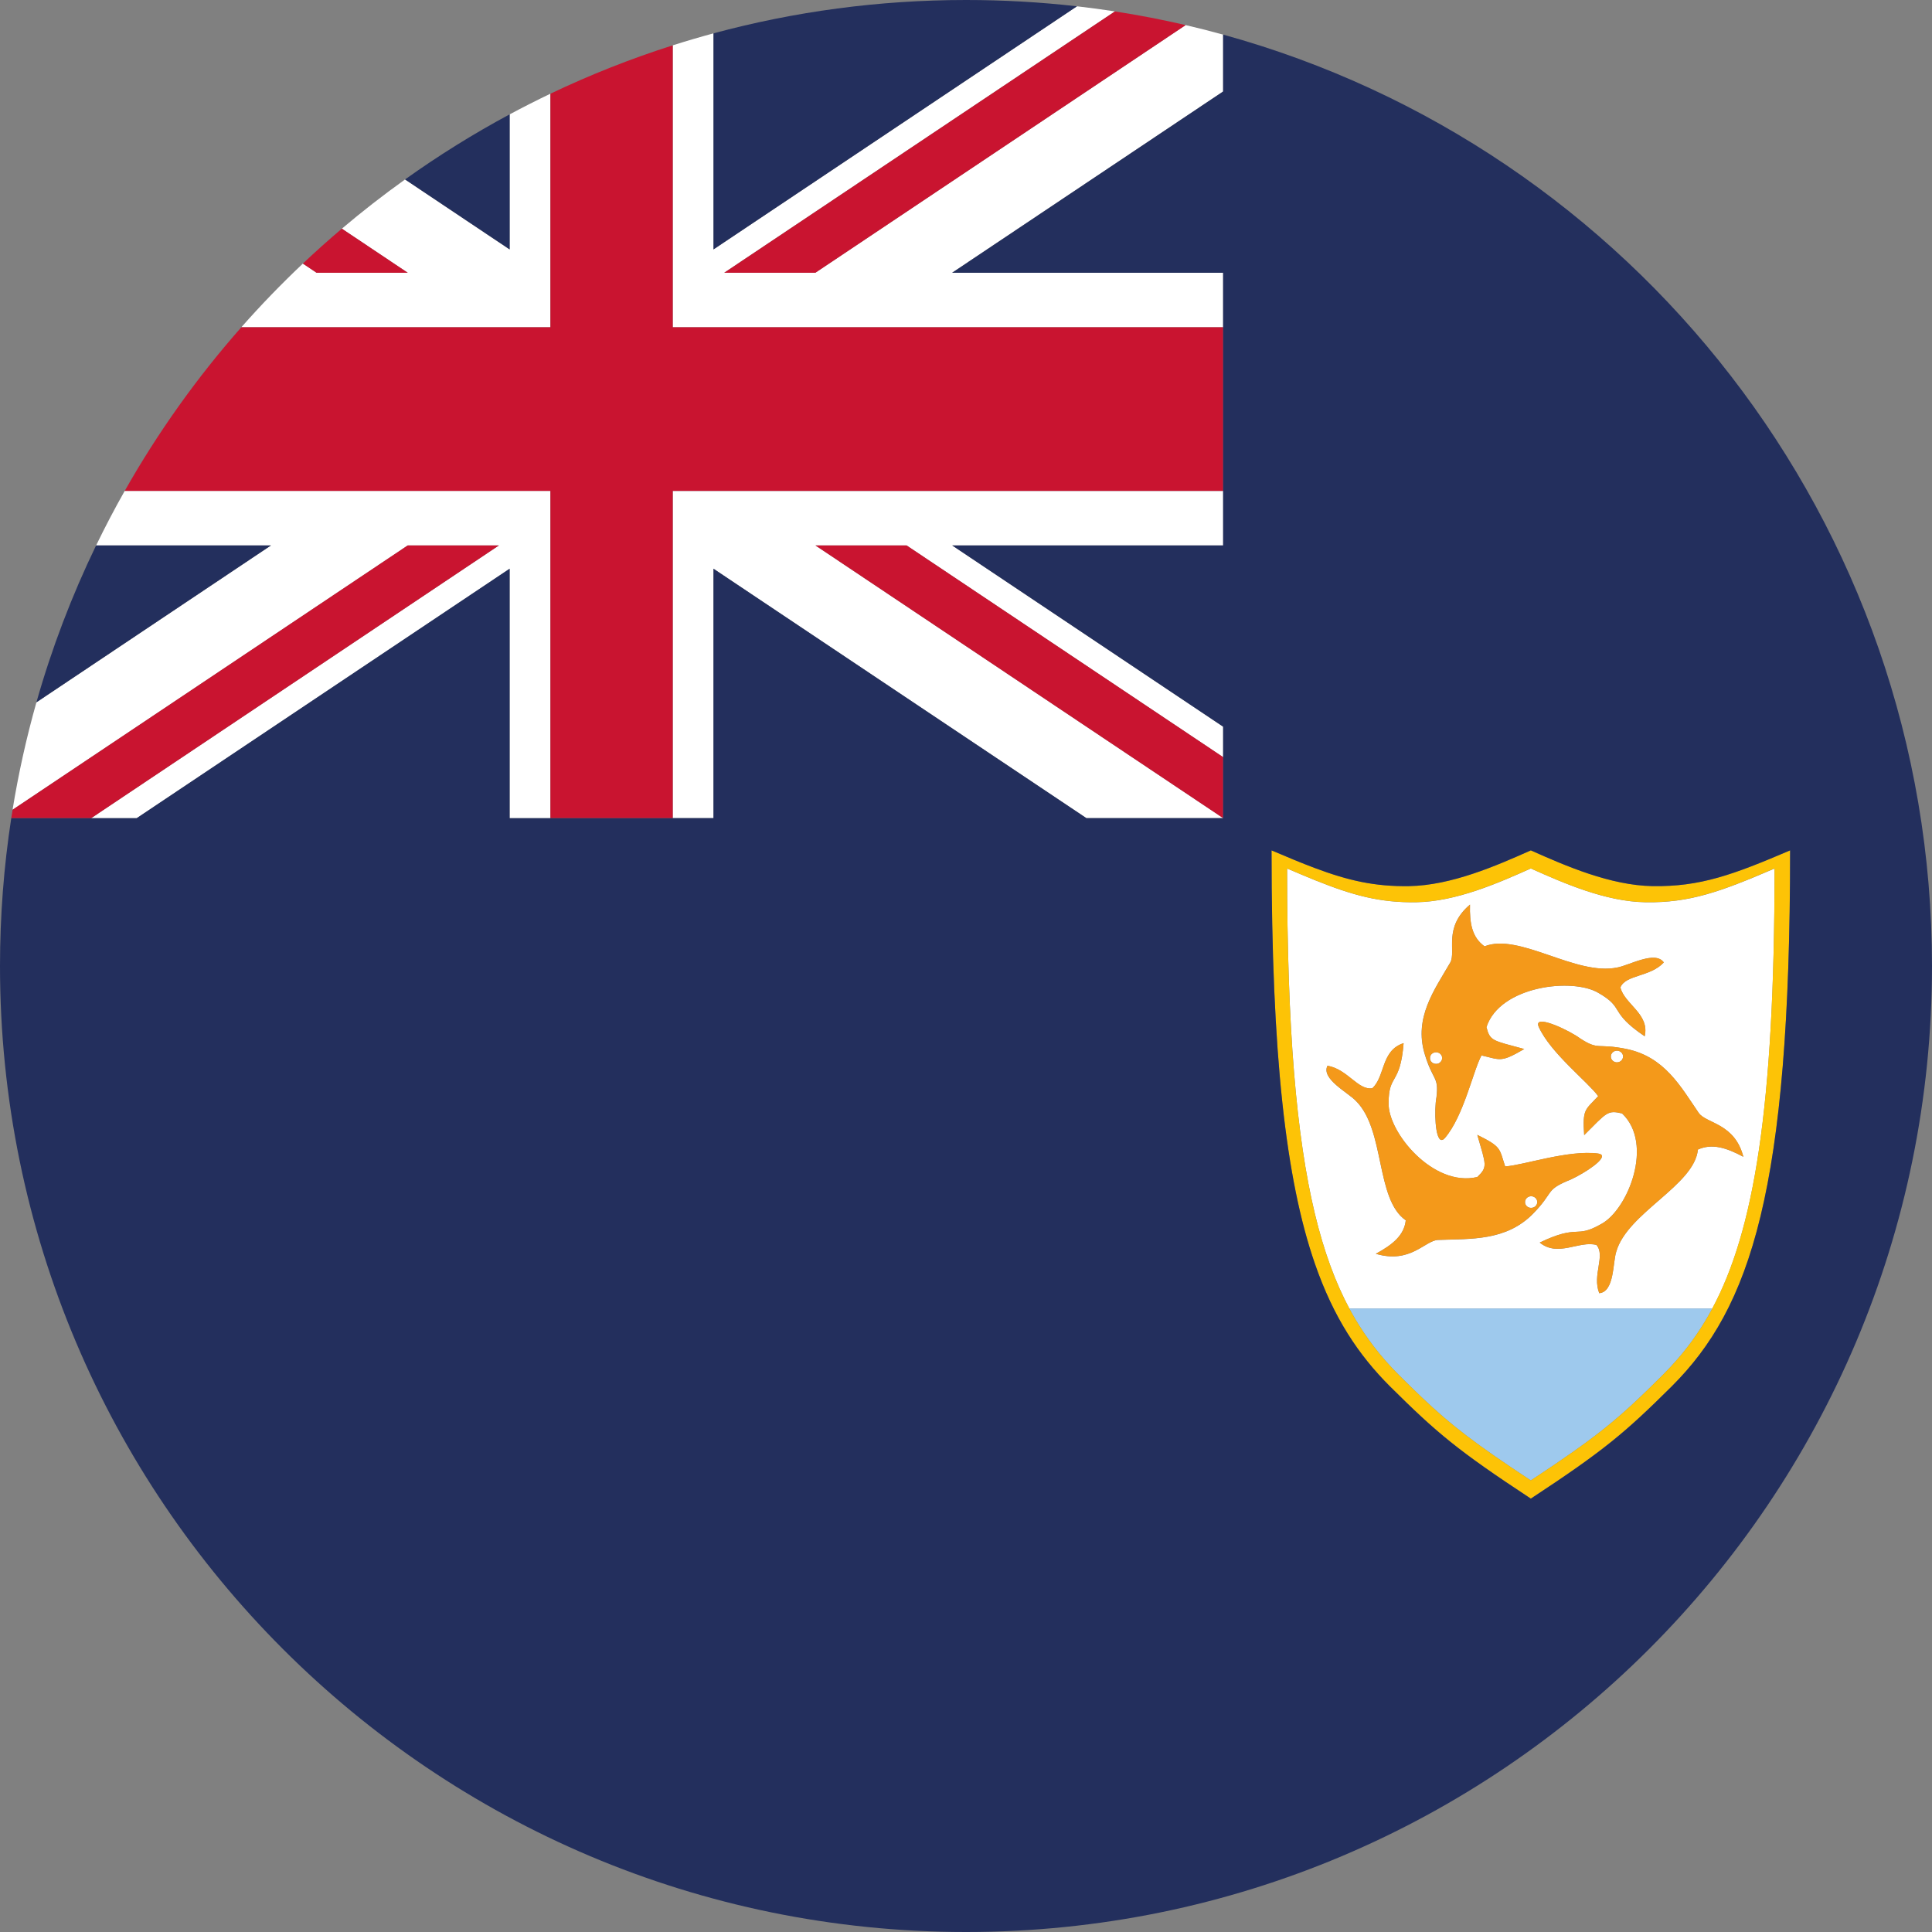
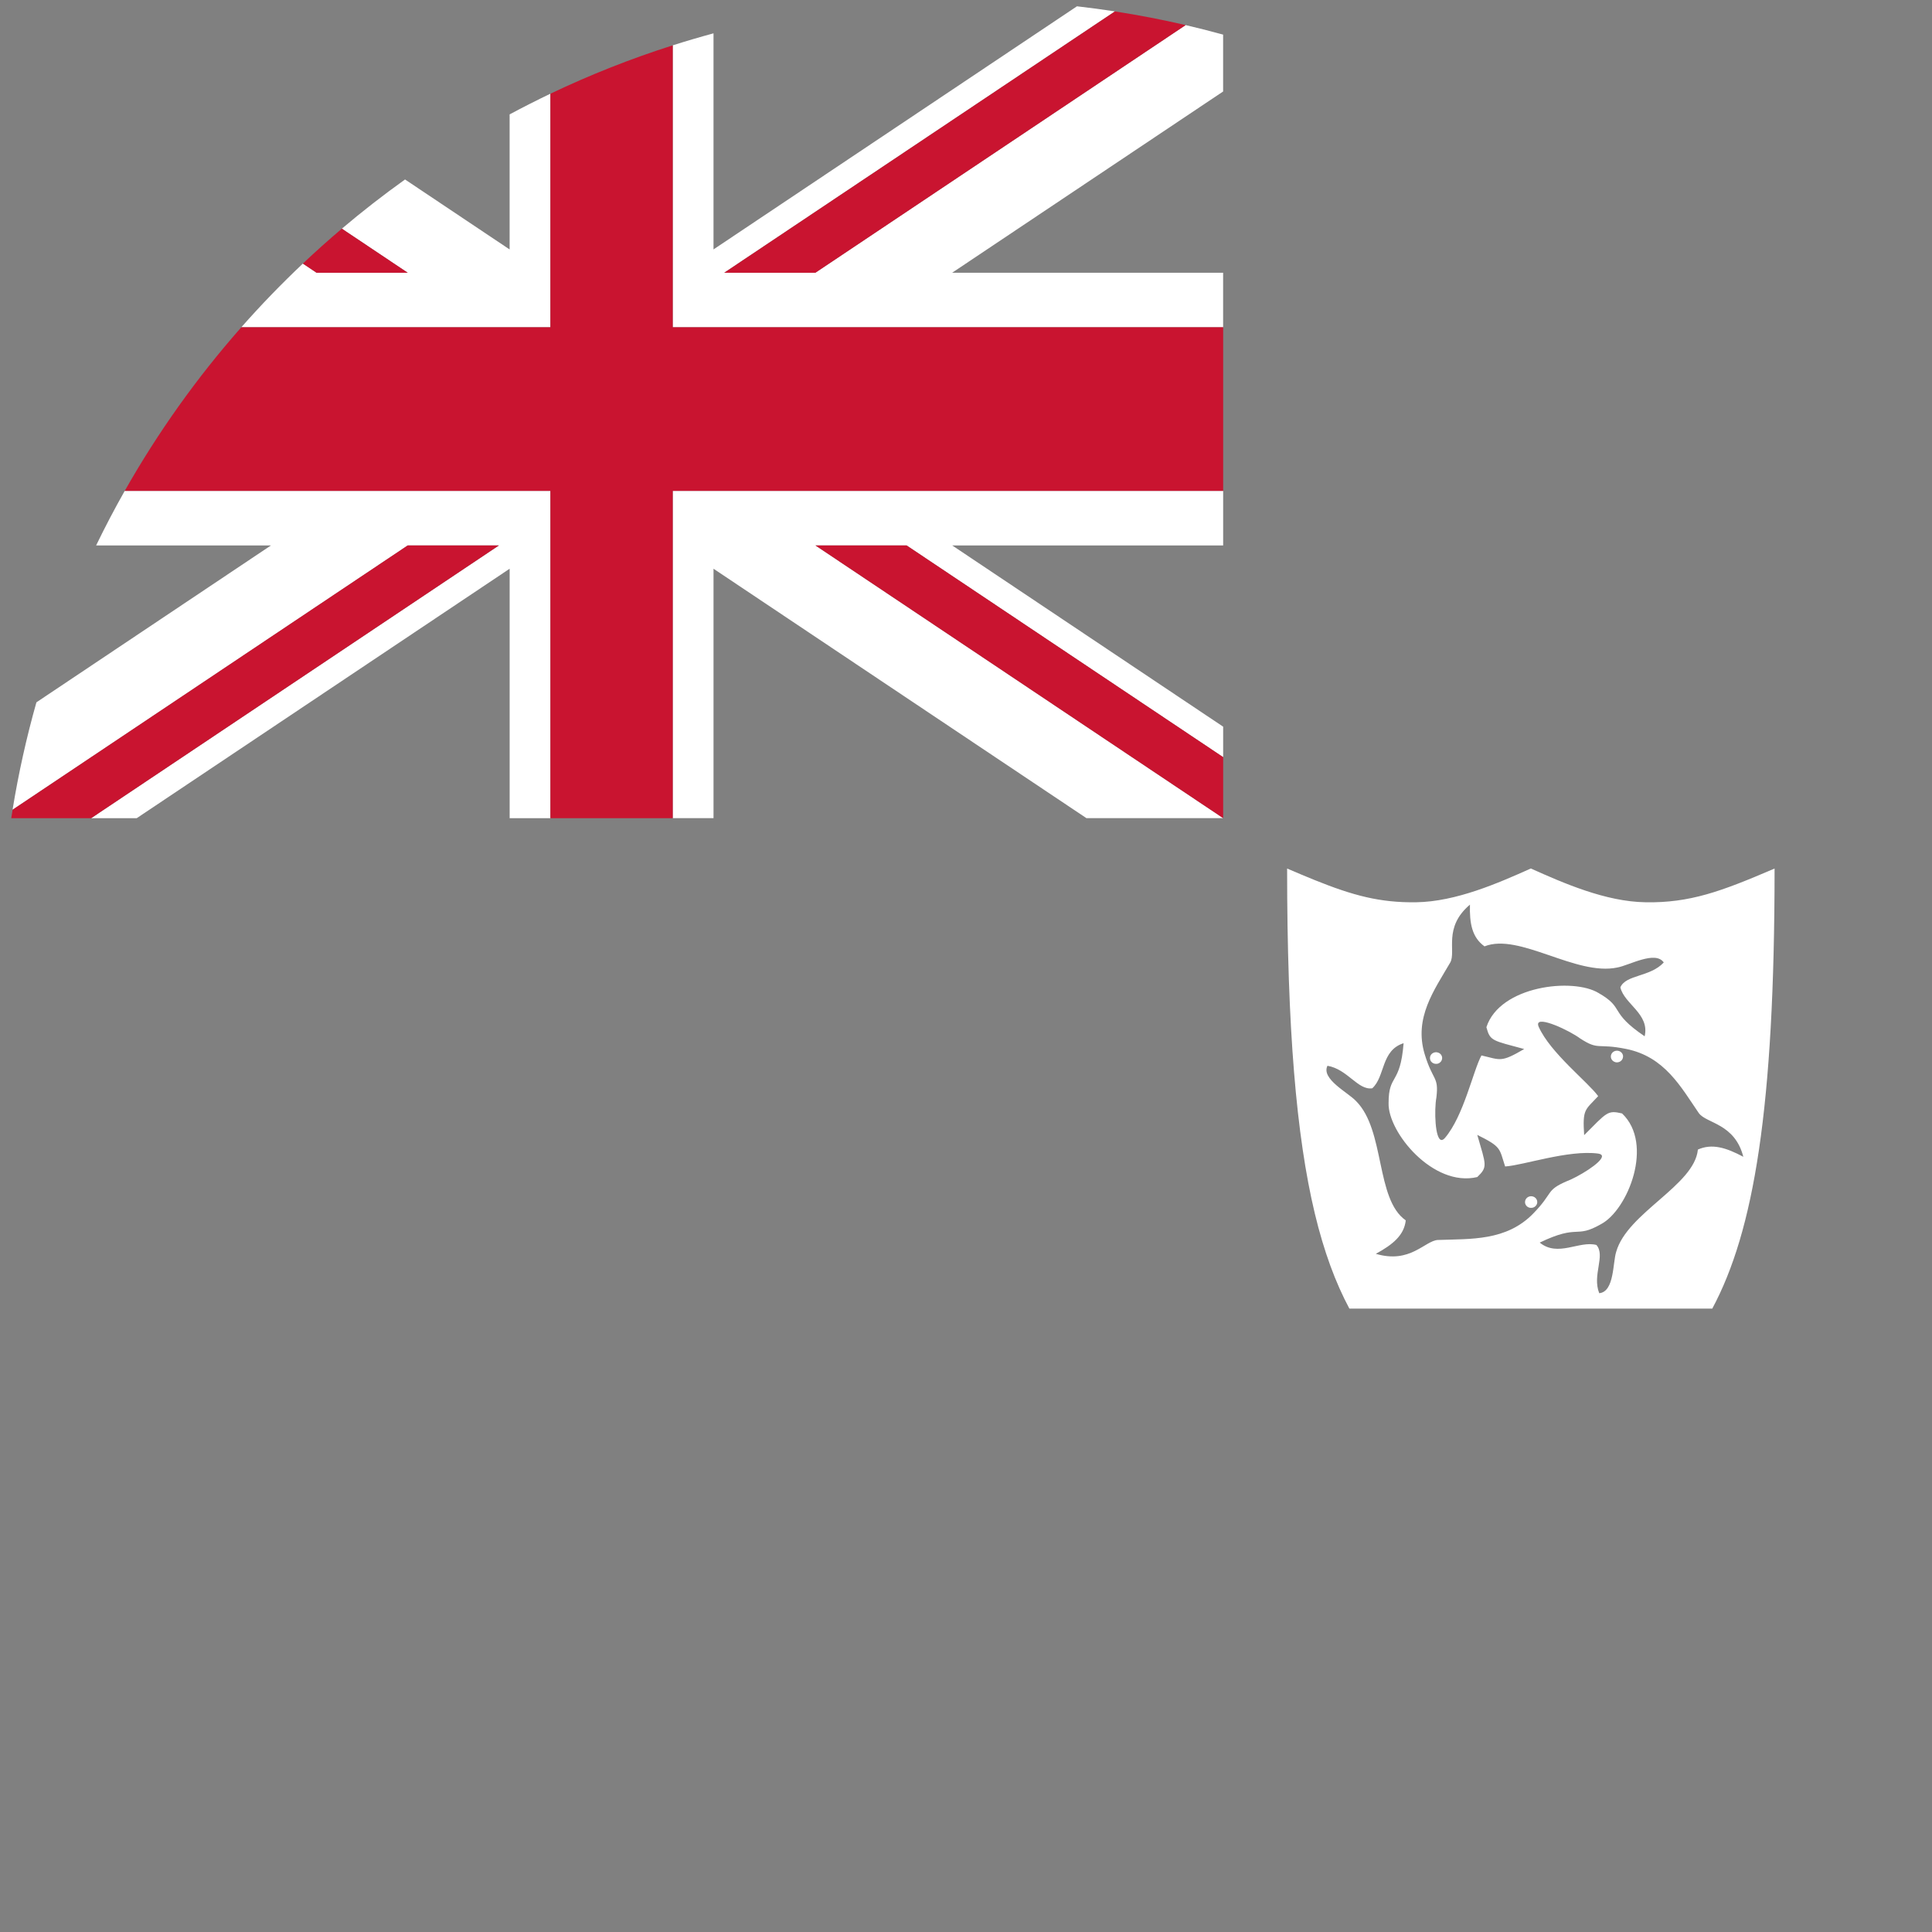
<svg xmlns="http://www.w3.org/2000/svg" id="Livello_2" data-name="Livello 2" viewBox="0 0 545.88 545.88">
  <rect x="0" y="0" width="545.88" height="545.88" fill="#808080" stroke="none" />
  <defs>
    <style>
      .cls-1 {
        fill: #fff;
      }

      .cls-2 {
        fill: #f4991a;
      }

      .cls-3 {
        fill: #9ec9ed;
      }

      .cls-4 {
        fill: #fdc306;
      }

      .cls-5 {
        fill: #232f5d;
      }

      .cls-6 {
        fill: #c91430;
      }
    </style>
  </defs>
  <g id="Layer_1" data-name="Layer 1">
    <g>
      <path class="cls-1" d="M464.9,254.93c-11.25-.17-23.16-5.42-32.37-9.54-9.21,4.12-21.12,9.37-32.37,9.54-10.26.16-17.92-1.93-28.68-6.26-2.42-.98-5.01-2.07-7.81-3.27,0,45.21,2.61,75.64,7.81,97.4,2.61,10.9,5.87,19.62,9.78,26.94,0,0,0,0,0,0h102.54s0,0,0,0h0s0,0,0,0c11.73-21.92,17.6-56.49,17.6-124.34-15.24,6.55-23.93,9.73-36.5,9.54ZM409.76,271.97c1.74-3.19-2.09-9.89,5.57-16.37-.14,5.31.58,9.25,4.11,11.79,9.84-3.92,25.83,8.47,37.54,5.97,3.26-.56,10.73-4.88,13.11-1.42-3.82,4.15-10.72,3.4-12.26,7.04,1.09,4.72,8.35,7.5,6.86,13.82-10.26-6.96-5.49-7.9-12.99-12.21-7.25-4.44-27.95-2.06-31.72,9.64,1.03,3.95,1.71,3.74,10.68,6.17-6.68,3.89-6.62,3.06-12.08,1.81-2.36,4.33-5,17.09-10.33,23.33-.34.39-.65.56-.92.56-1.9,0-2.12-8.57-1.48-12.01.72-6.09-1.01-4.55-3.33-12.31-3.05-10.23,2.71-18.01,7.22-25.79ZM406.3,350.34c-3.77.23-7.8,6.82-17.57,3.92,4.84-2.63,8-5.26,8.46-9.45-8.6-6-5.76-25.46-14.06-33.72-2.19-2.37-9.93-6.23-8.06-9.96,5.7.97,8.6,6.99,12.66,6.36,3.68-3.33,2.42-10.7,8.85-12.74-.94,11.97-4.25,8.56-4.24,16.92-.24,8.22,12.61,23.87,25.06,20.9,3.01-2.89,2.47-3.33,0-11.91,6.95,3.44,6.18,3.82,7.87,8.92,5.11-.31,17.92-4.76,26.29-3.64.75.11,1.07.38,1.07.77,0,1.78-6.89,5.93-10.11,7.11-5.84,2.56-3.56,3.18-9.33,9.08-7.6,7.78-17.57,7.11-26.89,7.45ZM479.73,324.81c-.96,10.12-19.92,17.82-23.07,28.86-1,3.01-.49,11.32-4.8,11.72-2.06-5.15,1.85-10.62-.8-13.63-4.88-1.29-10.86,3.53-16.02-.67,11.25-5.4,9.89-.94,17.39-5.25,7.51-4.03,14.97-22.6,5.88-31.24-4.15-.98-4.26-.31-10.71,6.13-.49-7.45.25-7.01,3.96-11.02-2.91-4.01-13.51-12.2-16.82-19.61-.12-.27-.17-.51-.17-.7,0-2.4,8.85,1.75,11.91,4.02,5.31,3.45,4.69,1.28,12.97,2.95,10.91,2.2,15.44,10.69,20.55,18.14,2.15,2.96,10.15,2.86,12.57,12.34-4.86-2.6-8.85-3.83-12.85-2.04ZM404.1,299.42c-.08-.25-.09-.51-.04-.76,0-.01,0-.02,0-.04,0-.02.01-.04.02-.06,0-.03.01-.06.02-.09,0,0,0,0,0-.01.13-.4.42-.75.84-.96.19-.1.39-.15.6-.18.32-.04.65.01.94.14.33.15.62.39.8.72.11.19.17.4.19.61.06.55-.19,1.11-.66,1.46-.08.06-.16.11-.25.16-.21.11-.43.17-.66.18-.61.05-1.22-.21-1.58-.71,0,0,0,0,0-.01,0-.01-.02-.03-.03-.04-.02-.03-.04-.07-.06-.1-.03-.05-.05-.1-.07-.15-.01-.03-.02-.06-.03-.09,0-.02-.02-.04-.02-.06ZM458.58,298.52c0,.4-.15.76-.39,1.05-.32.37-.8.6-1.33.6-.67,0-1.26-.37-1.54-.91-.12-.22-.18-.47-.18-.74,0-.91.77-1.65,1.73-1.65s1.73.74,1.73,1.65ZM434.09,340.49c-.18.29-.45.51-.75.64-.34.15-.74.19-1.12.11,0,0-.01,0-.02,0,0,0,0,0-.01,0-.16-.04-.32-.1-.47-.19-.05-.03-.1-.06-.15-.09-.36-.26-.59-.64-.66-1.04,0-.01,0-.02,0-.03,0,0,0-.02,0-.03-.05-.36.02-.73.23-1.07.49-.78,1.55-1.03,2.37-.56.82.47,1.08,1.48.59,2.26ZM155.52,92.47h-87.34c5.52-6.26,11.33-12.27,17.4-18l3.86,2.59h25.76l-18.61-12.45c5.75-4.87,11.71-9.51,17.85-13.9l29.55,19.77v-38.16c3.79-2.03,7.63-3.98,11.52-5.84v65.99ZM115.2,154.11L3.55,228.79c1.68-10.32,3.94-20.45,6.74-30.35h0s66.27-44.33,66.27-44.33H27.16c2.53-5.23,5.23-10.37,8.08-15.41h120.28v92.47h-11.52v-70.48l-105.36,70.48h-12.88l115.2-77.05h-25.76ZM190.08,138.7h155.52v15.41h-76.56l76.56,51.21v8.61l-89.44-59.82h-25.76l115.2,77.05h0s-38.64,0-38.64,0l-105.36-70.47v70.47h-11.52v-92.47ZM190.08,92.47V12.81c3.8-1.21,7.64-2.34,11.52-3.39v61.05L304.29,1.78c3.6.41,7.17.89,10.72,1.44l-110.38,73.83h25.76L335,7.09c3.56.83,7.09,1.72,10.59,2.69v16.07l-76.56,51.21h76.56v15.41h-155.52Z" />
-       <path class="cls-3" d="M483.8,369.73h0c-2.9,5.41-6.15,10.05-9.77,14.23-1.31,1.51-2.66,2.97-4.06,4.37-1.65,1.64-3.17,3.15-4.63,4.56-6.82,6.61-12.03,11.06-20.56,17.09-3.44,2.43-7.41,5.12-12.25,8.31h0c-15.68-10.35-22.31-15.4-30.87-23.53-2.03-1.93-4.18-4.04-6.58-6.43-2.47-2.48-4.79-5.1-6.96-7.94-1.82-2.38-3.54-4.91-5.16-7.64-.58-.98-1.15-1.99-1.71-3.03,0,0,0,0,0,0h102.54s0,0,0,0Z" />
-       <path class="cls-2" d="M442.53,333.8c3.22-1.18,10.11-5.33,10.11-7.11,0-.38-.32-.66-1.07-.77-8.37-1.12-21.18,3.33-26.29,3.64-1.7-5.1-.92-5.48-7.87-8.92,2.46,8.58,3,9.02,0,11.91-12.45,2.97-25.3-12.68-25.06-20.9,0-8.35,3.3-4.94,4.24-16.92-6.44,2.05-5.18,9.42-8.85,12.74-4.06.62-6.97-5.4-12.66-6.36-1.87,3.73,5.87,7.59,8.06,9.96,8.3,8.26,5.46,27.72,14.06,33.72-.45,4.19-3.61,6.82-8.46,9.45,9.77,2.91,13.81-3.69,17.57-3.92,9.32-.34,19.29.33,26.89-7.45,5.77-5.91,3.5-6.52,9.33-9.08ZM434.09,340.49c-.18.29-.45.51-.75.64-.34.15-.74.19-1.12.11,0,0-.01,0-.02,0,0,0,0,0-.01,0-.16-.04-.32-.1-.47-.19-.05-.03-.1-.06-.15-.09-.36-.26-.59-.64-.66-1.04,0-.01,0-.02,0-.03,0,0,0-.02,0-.03-.05-.36.02-.73.23-1.07.49-.78,1.55-1.03,2.37-.56.82.47,1.08,1.48.59,2.26ZM480.01,314.5c-5.11-7.44-9.64-15.93-20.55-18.14-8.28-1.67-7.66.5-12.97-2.95-3.06-2.27-11.91-6.43-11.91-4.02,0,.19.06.42.17.7,3.31,7.41,13.9,15.6,16.82,19.61-3.71,4.01-4.45,3.57-3.96,11.02,6.45-6.43,6.56-7.1,10.71-6.13,9.09,8.64,1.62,27.2-5.88,31.24-7.51,4.31-6.14-.15-17.39,5.25,5.16,4.21,11.13-.62,16.02.67,2.65,3-1.26,8.47.8,13.63,4.32-.4,3.8-8.7,4.8-11.72,3.15-11.04,22.11-18.73,23.07-28.86,4-1.79,7.99-.56,12.85,2.04-2.42-9.48-10.43-9.38-12.57-12.34ZM458.18,299.56c-.32.37-.8.6-1.33.6-.67,0-1.26-.37-1.54-.91-.12-.22-.18-.47-.18-.74,0-.91.77-1.65,1.73-1.65s1.73.74,1.73,1.65c0,.4-.15.76-.39,1.05ZM405.87,310.08c-.64,3.44-.42,12.01,1.48,12.01.27,0,.58-.17.92-.56,5.33-6.25,7.97-19,10.33-23.33,5.45,1.25,5.39,2.08,12.08-1.81-8.98-2.43-9.65-2.22-10.68-6.17,3.77-11.7,24.47-14.08,31.72-9.64,7.5,4.32,2.73,5.25,12.99,12.21,1.49-6.31-5.77-9.1-6.86-13.82,1.54-3.64,8.45-2.9,12.26-7.04-2.38-3.45-9.85.86-13.11,1.42-11.71,2.5-27.7-9.89-37.54-5.97-3.53-2.53-4.25-6.48-4.11-11.79-7.66,6.47-3.83,13.17-5.57,16.37-4.52,7.78-10.28,15.57-7.22,25.79,2.32,7.76,4.05,6.22,3.33,12.31ZM404.06,298.67s0-.02,0-.04c0-.02.01-.04.02-.06,0-.03.01-.06.02-.09,0,0,0,0,0-.01.13-.4.42-.75.84-.96.19-.1.39-.15.6-.18.32-.04.65.01.94.14.33.15.62.39.8.72.11.19.17.4.19.61.06.55-.19,1.11-.66,1.46-.08.06-.16.11-.25.16-.21.11-.43.17-.66.18-.61.05-1.22-.21-1.58-.71,0,0,0,0,0-.01,0-.01-.02-.03-.03-.04-.02-.03-.04-.07-.06-.1-.03-.05-.05-.1-.07-.15-.01-.03-.02-.06-.03-.09,0-.02-.02-.04-.02-.06-.08-.25-.09-.51-.04-.76Z" />
-       <path class="cls-4" d="M466.97,250.37c-11.97-.19-24.64-5.74-34.44-10.1-9.8,4.37-22.47,9.91-34.43,10.1-9.63.15-17.13-1.56-26.62-5.12-3.69-1.38-7.67-3.04-12.21-4.98,0,58.05,4.06,93.1,12.21,116.67,5.33,15.43,12.4,25.94,21.22,34.75,13.29,13.2,19.19,18.17,39.83,31.74,20.64-13.57,26.54-18.54,39.84-31.74,22.29-22.29,33.43-55.39,33.43-151.43-16.22,6.94-25.45,10.31-38.82,10.1ZM483.8,369.73c-2.9,5.41-6.15,10.05-9.77,14.23-1.31,1.51-2.66,2.97-4.06,4.37-1.65,1.64-3.17,3.15-4.63,4.56-6.82,6.61-12.03,11.06-20.56,17.09-3.44,2.43-7.41,5.12-12.25,8.31h0c-15.68-10.35-22.31-15.4-30.87-23.53-2.03-1.93-4.18-4.04-6.58-6.43-2.47-2.48-4.79-5.1-6.96-7.94-1.82-2.38-3.54-4.91-5.16-7.64-.58-.98-1.15-1.99-1.71-3.03,0,0,0,0,0,0,0,0,0,0,0,0-3.91-7.31-7.17-16.04-9.78-26.94-5.21-21.76-7.81-52.19-7.81-97.4,2.81,1.2,5.39,2.29,7.81,3.27,10.76,4.33,18.43,6.42,28.68,6.26,11.25-.17,23.16-5.42,32.37-9.54,9.21,4.12,21.13,9.37,32.37,9.54,12.57.19,21.26-2.99,36.5-9.54,0,67.84-5.86,102.41-17.6,124.34,0,0,0,0,0,0Z" />
      <path class="cls-6" d="M25.76,231.17H3.18c.12-.79.25-1.58.38-2.38l111.64-74.68h25.76L25.76,231.17ZM230.39,77.06L335,7.09c-6.57-1.53-13.24-2.82-19.98-3.86l-110.38,73.83h25.76ZM230.4,154.11l115.2,77.05v-17.23l-89.44-59.82h-25.76ZM115.2,77.06l-18.61-12.45c-3.76,3.19-7.44,6.48-11.02,9.86l3.86,2.59h25.76ZM155.52,231.17h34.56v-92.47h155.52v-46.23h-155.52V12.81c-11.89,3.78-23.43,8.36-34.56,13.67v65.99h-87.34c-12.51,14.18-23.56,29.67-32.94,46.23h120.28v92.47Z" />
-       <path class="cls-5" d="M345.59,9.78v16.07l-76.56,51.21h76.56v61.64h-155.52v92.47h-46.08v-70.48l-105.36,70.48H3.18c-2.09,13.62-3.18,27.57-3.18,41.77,0,150.74,122.2,272.94,272.94,272.94s272.94-122.2,272.94-272.94c0-125.58-84.82-231.36-200.29-263.16ZM345.59,154.11h-76.56l76.56,51.21v25.84h0s-38.64,0-38.64,0l-105.36-70.47v70.47h-11.52v-92.47h155.52v15.41ZM432.53,423.43c-20.64-13.57-26.54-18.54-39.83-31.74-8.82-8.82-15.89-19.32-21.22-34.75-8.14-23.57-12.21-58.62-12.21-116.67,4.54,1.94,8.52,3.6,12.21,4.98,9.49,3.56,16.99,5.27,26.62,5.12,11.96-.19,24.64-5.74,34.43-10.1,9.8,4.37,22.48,9.91,34.44,10.1,13.37.2,22.61-3.16,38.82-10.1,0,96.04-11.14,129.14-33.43,151.43-13.3,13.2-19.2,18.17-39.84,31.74ZM201.6,70.47V9.42C224.34,3.28,248.26,0,272.94,0c10.6,0,21.07.6,31.35,1.78l-102.7,68.69ZM144,70.47l-29.55-19.77c9.42-6.73,19.29-12.88,29.55-18.39v38.16ZM76.56,154.11L10.29,198.44c4.35-15.37,10.02-30.19,16.86-44.33h49.4Z" />
    </g>
  </g>
</svg>